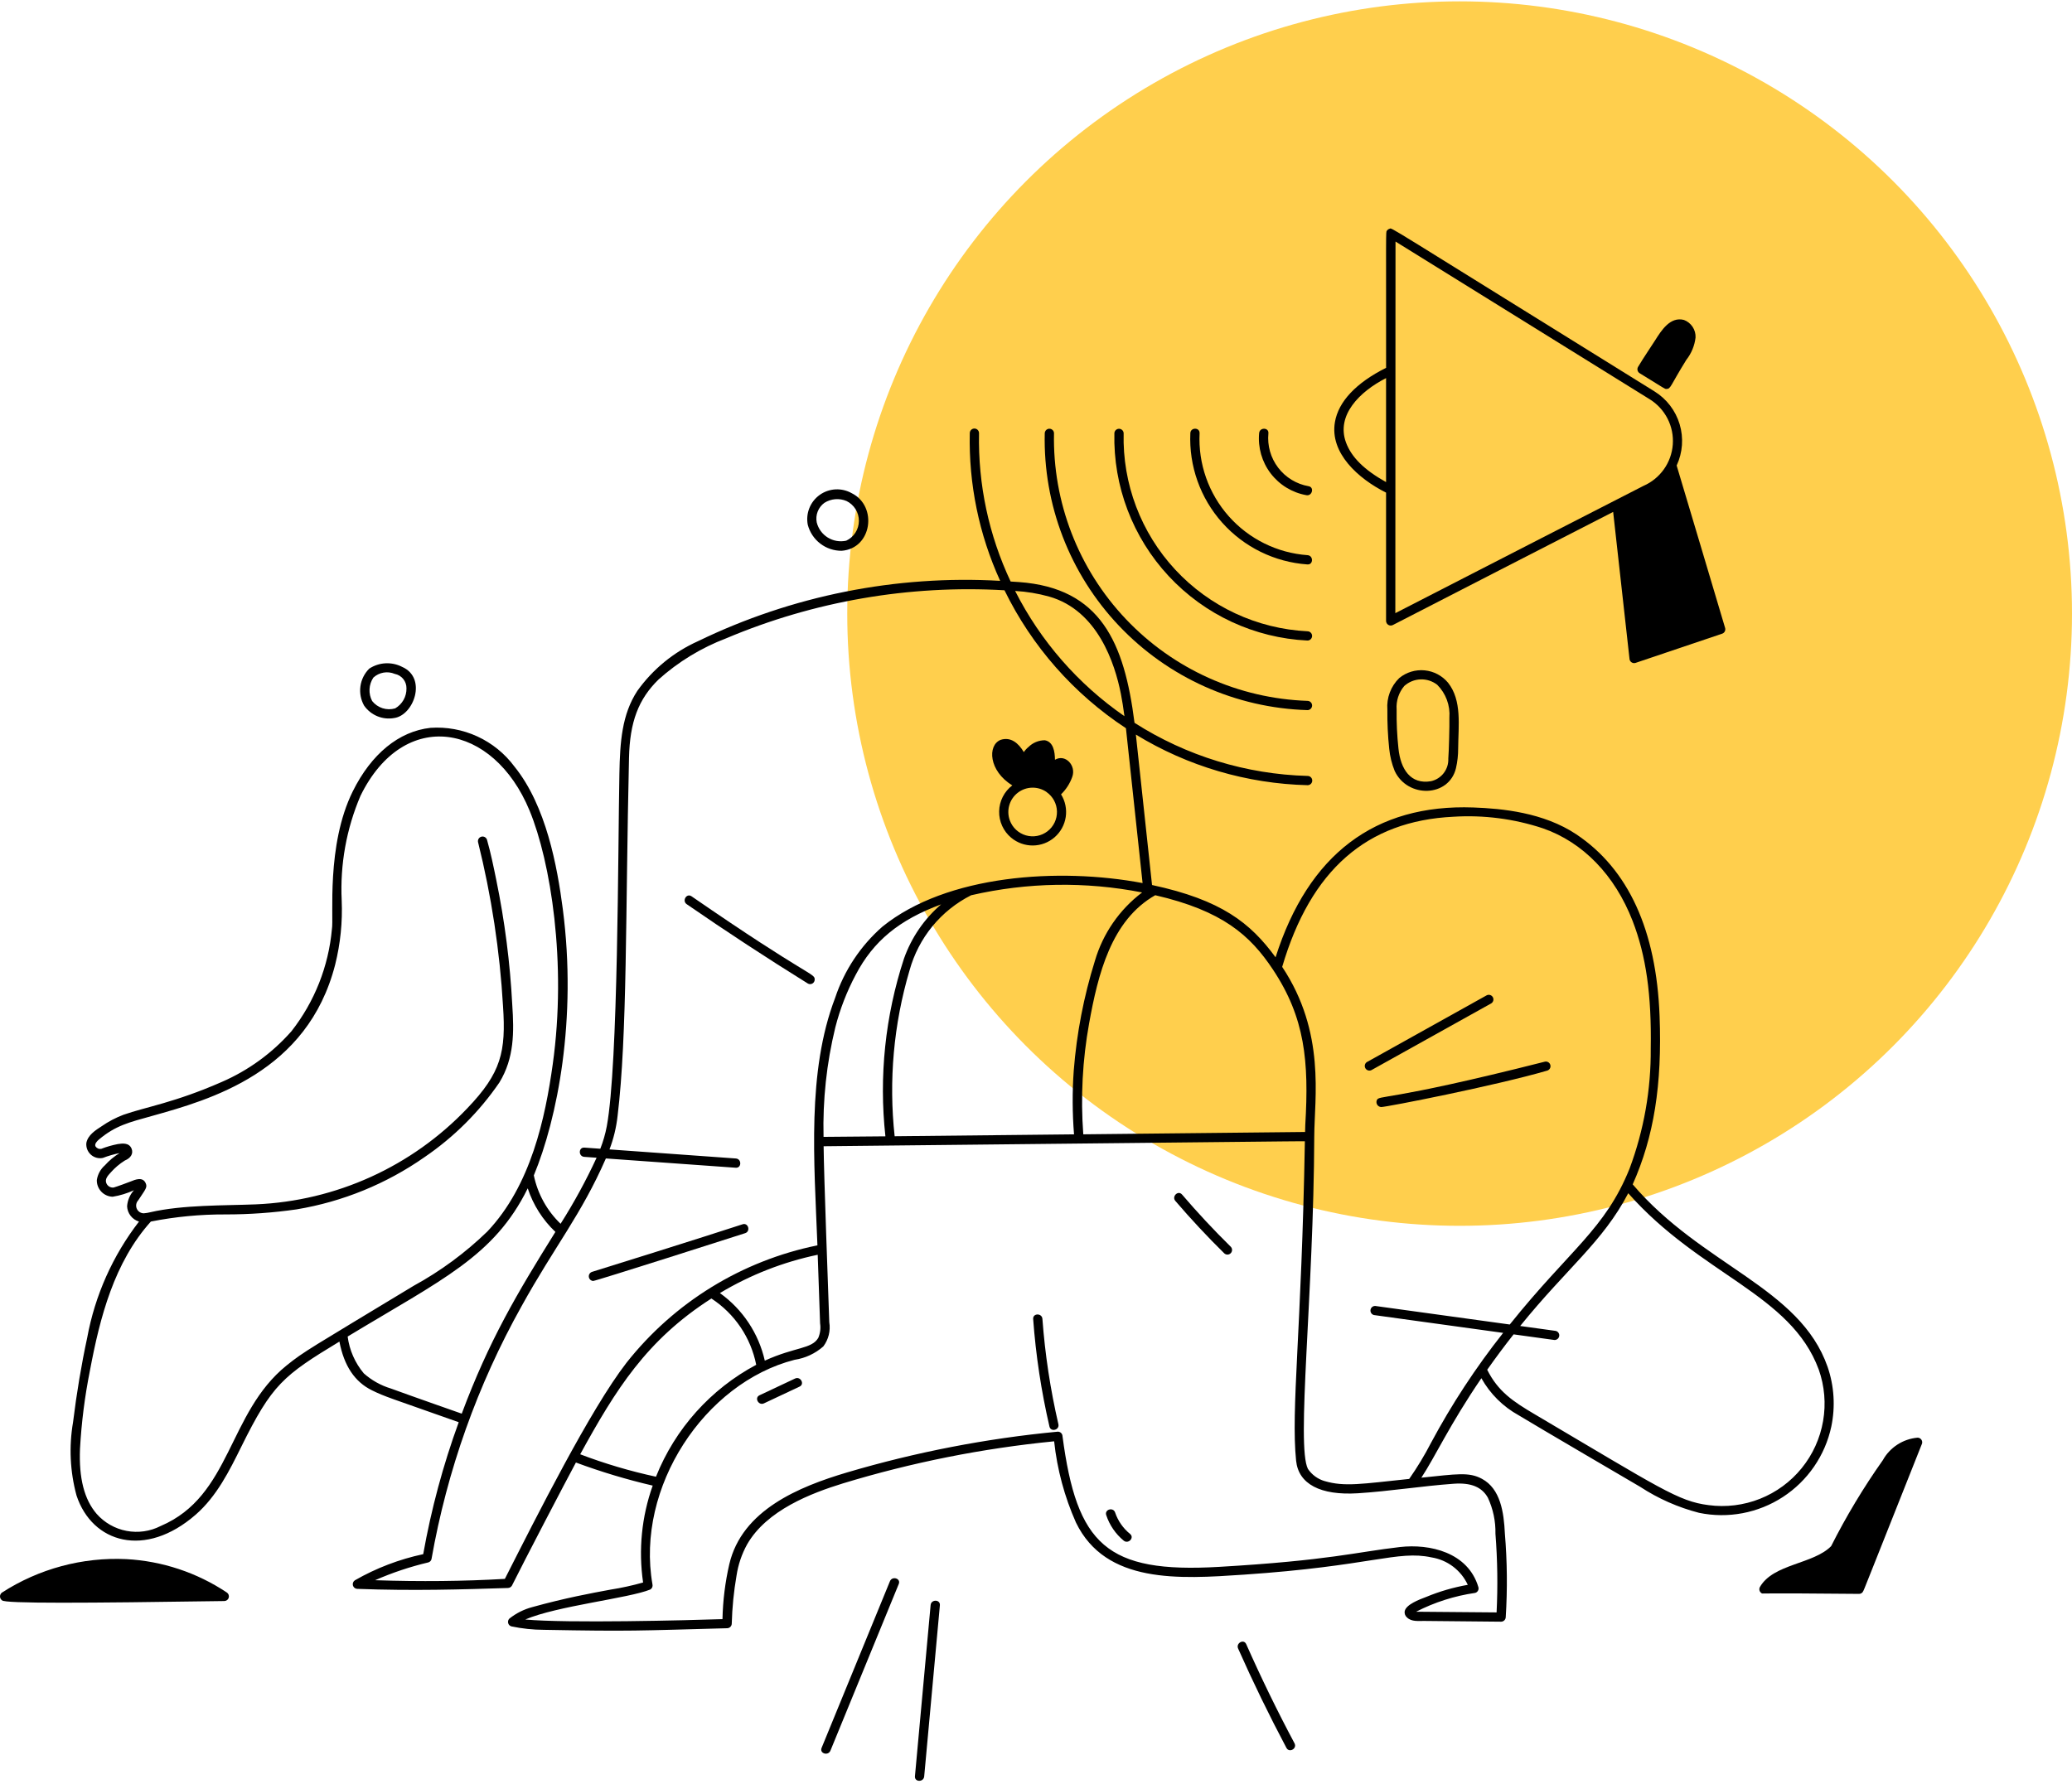
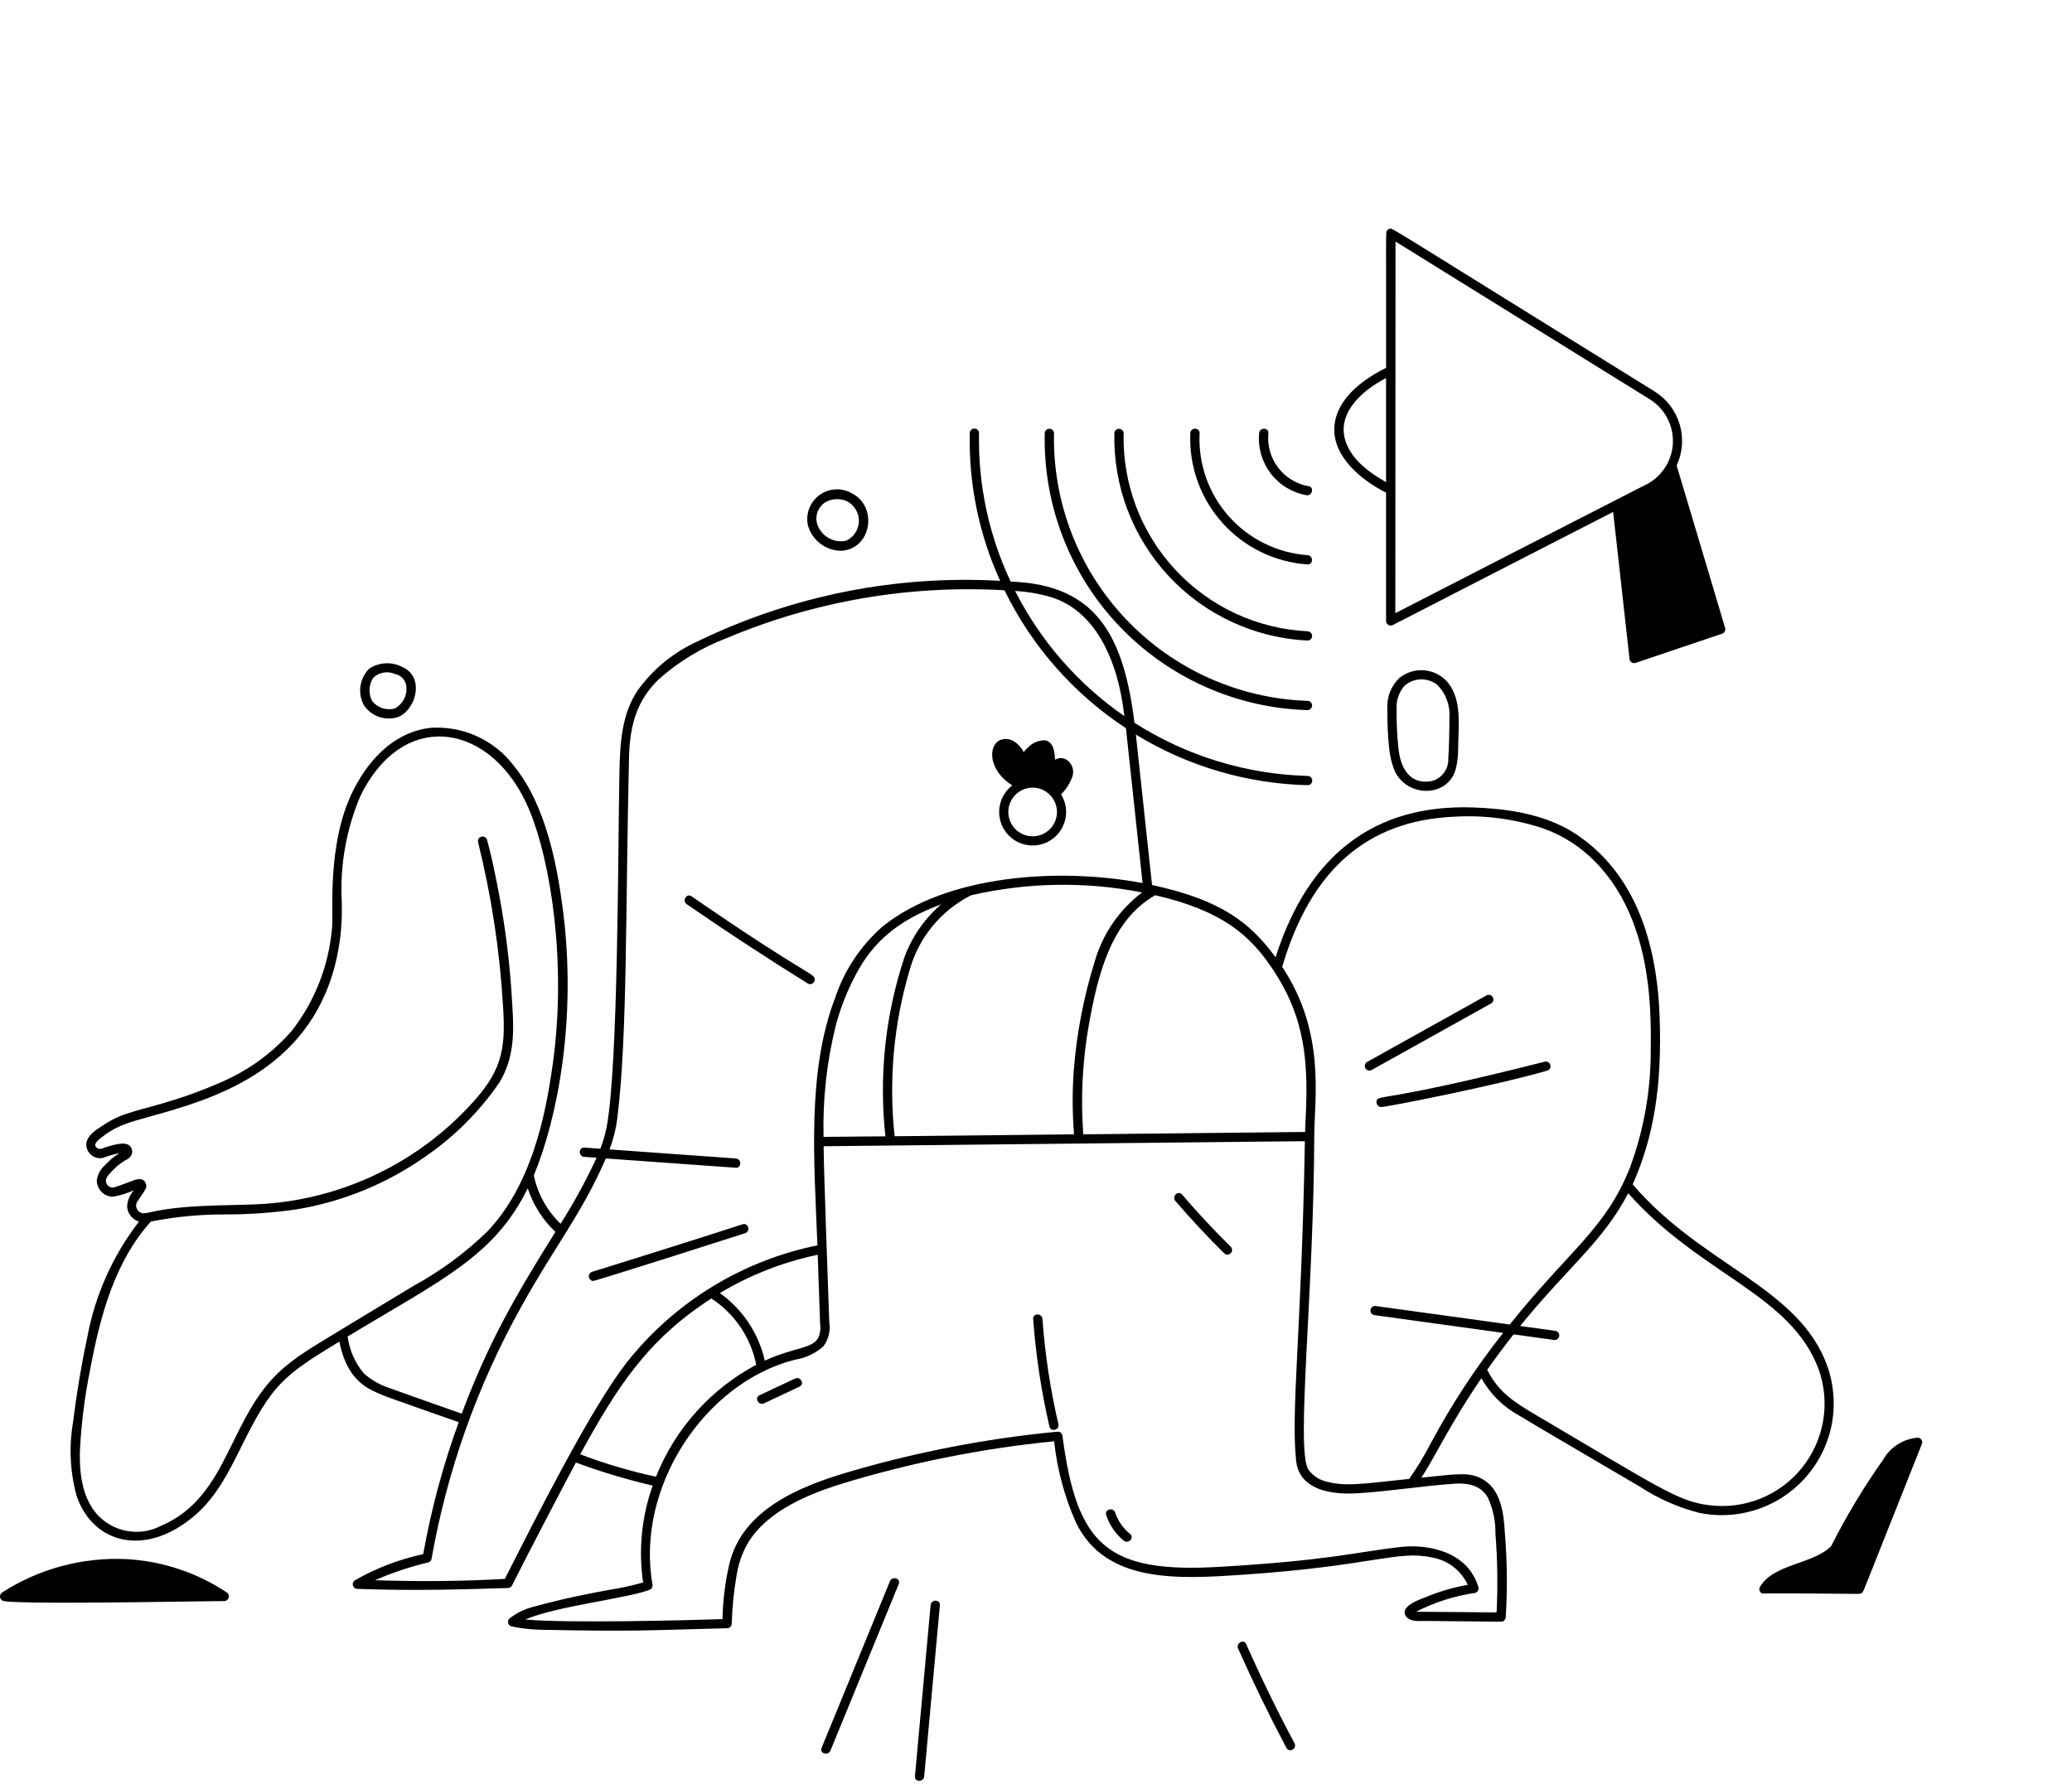
<svg xmlns="http://www.w3.org/2000/svg" width="490.0" height="422.0" viewBox="0.0 0.0 490.0 422.0" fill="none">
-   <circle cx="345.181" cy="145.137" r="144.818" fill="#FFCF4D" />
  <path d="M53.461 376.932C46.963 372.633 39.51 369.988 31.755 369.231C24 368.473 16.177 369.627 8.969 372.588C6.04 373.711 3.25 375.168 0.654 376.932L0.625 376.963C0.517 377.046 0.432 377.156 0.376 377.283C0.321 377.41 0.297 377.546 0.307 377.682C0.317 377.821 0.361 377.952 0.434 378.069C0.508 378.184 0.609 378.282 0.728 378.349C0.967 378.49 -2.579 379.237 53.055 378.413C53.228 378.411 53.395 378.351 53.532 378.246C53.669 378.138 53.767 377.99 53.813 377.825C53.858 377.658 53.849 377.481 53.786 377.319C53.722 377.159 53.609 377.022 53.461 376.932Z" fill="black" />
  <path d="M407.685 148.621C407.269 147.12 397.203 113.497 396.18 110.068C394.713 112.992 392.297 115.331 389.33 116.704C387.284 117.714 381.736 120.603 381.736 120.603L385.645 155.741C385.648 155.863 385.676 155.983 385.731 156.092C385.786 156.201 385.865 156.296 385.963 156.37C386.061 156.443 386.173 156.494 386.293 156.518C386.412 156.542 386.537 156.539 386.654 156.508C386.654 156.508 406.275 149.87 407.13 149.6C407.331 149.541 407.503 149.405 407.606 149.223C407.709 149.04 407.737 148.824 407.685 148.621Z" fill="black" />
-   <path d="M398.155 75.963C394.762 75.088 392.674 79.136 391.157 81.458C389.962 83.274 388.746 85.073 387.632 86.939C387.527 87.122 387.499 87.338 387.551 87.542C387.604 87.746 387.735 87.921 387.917 88.029L393.687 91.599C393.871 91.703 394.086 91.731 394.289 91.677C394.495 91.624 394.669 91.493 394.776 91.312C396.029 89.183 397.252 87.032 398.559 84.934C399.722 83.456 400.456 81.684 400.676 79.814C400.712 78.989 400.489 78.173 400.038 77.482C399.584 76.79 398.927 76.259 398.155 75.963Z" fill="black" />
  <path d="M453.48 340.362C451.822 340.501 450.226 341.05 448.833 341.958C447.44 342.866 446.293 344.109 445.497 345.569C440.955 352.073 436.862 358.877 433.247 365.938C428.98 370.268 419.551 370.177 416.462 375.519C416.409 375.61 416.376 375.713 416.364 375.818C416.35 375.923 416.359 376.028 416.388 376.131C416.417 376.231 416.464 376.327 416.529 376.411C416.593 376.492 416.675 376.561 416.768 376.614C417.038 376.767 415.609 376.234 439.644 376.719C439.804 376.721 439.959 376.673 440.088 376.58C440.217 376.487 440.313 376.356 440.36 376.203C440.535 375.964 440.487 375.964 454.243 341.368C454.274 341.251 454.278 341.127 454.254 341.007C454.231 340.888 454.18 340.776 454.106 340.68C454.032 340.582 453.939 340.503 453.829 340.448C453.722 340.393 453.602 340.365 453.48 340.362Z" fill="black" />
  <path d="M191.991 231.007C182.125 224.879 172.637 218.652 163.366 212.258C162.52 211.675 161.725 213.054 162.563 213.632C172.121 220.229 181.623 226.441 191.185 232.381C192.06 232.924 192.858 231.547 191.991 231.007Z" fill="black" />
  <path d="M174.005 275.912C175.028 275.986 175.023 274.392 174.005 274.32L138.165 271.756C137.142 271.682 137.147 273.274 138.165 273.348L174.005 275.912Z" fill="black" />
  <path d="M210.736 374.139L194.572 413.563C194.185 414.519 195.723 414.923 196.108 413.986L212.27 374.562C212.659 373.615 211.12 373.202 210.736 374.139Z" fill="black" />
  <path d="M305.854 412.506C301.773 404.817 297.967 396.992 294.438 389.028C294.024 388.094 292.651 388.902 293.064 389.831C296.591 397.795 300.397 405.622 304.48 413.309C304.961 414.215 306.334 413.412 305.854 412.506Z" fill="black" />
-   <path d="M325.374 309.238C325.171 309.188 324.956 309.216 324.775 309.322C324.591 309.424 324.457 309.594 324.395 309.795C324.366 309.895 324.359 310 324.371 310.105C324.385 310.208 324.419 310.308 324.469 310.399C324.521 310.49 324.591 310.571 324.674 310.636C324.755 310.698 324.851 310.746 324.951 310.774L367.439 316.635C367.642 316.686 367.857 316.657 368.041 316.552C368.223 316.449 368.359 316.279 368.419 316.079C368.447 315.978 368.454 315.873 368.44 315.768C368.428 315.665 368.395 315.565 368.345 315.474C368.292 315.383 368.223 315.304 368.139 315.24C368.058 315.175 367.962 315.128 367.862 315.101L325.374 309.238Z" fill="black" />
  <path d="M324.172 252.87L352.531 237.067C353.425 236.567 352.624 235.191 351.726 235.69L323.369 251.496C322.473 251.993 323.276 253.37 324.172 252.87Z" fill="black" />
  <path d="M326.38 259.999C325.374 260.171 325.8 261.705 326.803 261.533C343.204 258.714 360.137 254.604 365.807 252.946C366.008 252.886 366.178 252.753 366.28 252.569C366.383 252.387 366.409 252.172 366.354 251.969C366.297 251.768 366.166 251.596 365.984 251.491C365.802 251.386 365.587 251.357 365.384 251.412C350.692 255.142 340.387 257.593 326.38 259.999Z" fill="black" />
  <path d="M175.703 289.877C166.497 292.894 142.73 300.328 140.102 301.131C139.122 301.429 139.54 302.966 140.525 302.664C149.793 299.845 173.512 292.271 176.126 291.411C177.096 291.093 176.681 289.556 175.703 289.877Z" fill="black" />
  <path d="M220.375 379.688C219.42 390.201 216.672 420.169 216.672 420.169C216.579 421.189 218.17 421.182 218.263 420.169L221.967 379.688C222.06 378.668 220.469 378.675 220.375 379.688Z" fill="black" />
  <path d="M309.413 115.3C306.462 114.798 303.815 113.193 302.003 110.811C300.192 108.428 299.356 105.447 299.662 102.47C299.765 101.452 298.161 101.457 298.07 102.47C297.774 105.794 298.73 109.109 300.749 111.766C302.77 114.424 305.707 116.232 308.99 116.837C309.991 117.018 310.423 115.475 309.413 115.3Z" fill="black" />
  <path d="M309.202 133.203C310.222 133.279 310.217 131.688 309.202 131.611C301.955 131.06 295.207 127.708 290.39 122.266C285.573 116.825 283.064 109.721 283.396 102.461C283.44 101.436 281.848 101.439 281.803 102.461C281.466 110.144 284.14 117.656 289.258 123.398C294.376 129.139 301.529 132.657 309.202 133.203Z" fill="black" />
  <path d="M263.826 102.469C263.489 114.921 268.055 127.007 276.542 136.124C285.029 145.241 296.759 150.659 309.202 151.212C310.225 151.258 310.223 149.666 309.202 149.621C297.174 149.084 285.842 143.837 277.648 135.015C269.458 126.192 265.064 114.501 265.417 102.467C265.448 101.444 263.857 101.447 263.826 102.469Z" fill="black" />
  <path d="M247.358 102.467C247.016 119.284 253.315 135.559 264.889 147.764C276.463 159.969 292.381 167.121 309.192 167.67C310.217 167.704 310.215 166.113 309.192 166.079C292.799 165.541 277.28 158.56 266.002 146.651C254.724 134.742 248.598 118.865 248.952 102.467C248.94 102.263 248.851 102.072 248.703 101.931C248.555 101.791 248.359 101.713 248.154 101.713C247.95 101.713 247.755 101.791 247.606 101.931C247.458 102.072 247.37 102.263 247.358 102.467Z" fill="black" />
  <path d="M309.201 185.43C309.411 185.43 309.614 185.347 309.762 185.197C309.913 185.048 309.996 184.846 309.996 184.635C309.996 184.424 309.913 184.221 309.762 184.072C309.614 183.923 309.411 183.839 309.201 183.839C288.103 183.282 268.077 174.424 253.474 159.189C238.868 143.954 230.866 123.572 231.2 102.469C231.2 102.259 231.116 102.056 230.966 101.907C230.818 101.758 230.615 101.674 230.404 101.674C230.194 101.674 229.991 101.758 229.843 101.907C229.692 102.056 229.609 102.259 229.609 102.469C228.412 145.805 263.566 184.26 309.201 185.43Z" fill="black" />
  <path d="M251.948 179.884C251.878 179.875 251.811 179.846 251.756 179.803C251.322 179.658 250.858 179.629 250.409 179.717C249.96 179.805 249.541 180.008 249.195 180.307C249.226 178.35 249.021 175.767 247.095 175.411C246.411 175.406 245.733 175.538 245.1 175.8C244.466 176.061 243.893 176.446 243.413 176.933C242.88 177.368 242.438 177.904 242.113 178.51C241.64 177.607 241.021 176.789 240.283 176.087C239.817 175.65 239.243 175.346 238.62 175.206C237.998 175.067 237.349 175.097 236.742 175.294C233.7 176.529 234.288 182.586 239.951 185.736C240.78 185.17 241.712 184.775 242.694 184.573C243.678 184.372 244.691 184.368 245.676 184.562C246.66 184.756 247.594 185.143 248.428 185.703C249.26 186.262 249.974 186.981 250.526 187.819C251.785 186.694 252.738 185.268 253.298 183.673C253.558 182.984 253.565 182.225 253.319 181.531C253.071 180.837 252.586 180.253 251.948 179.884Z" fill="black" />
  <path d="M433.081 337.436C434.063 332.734 433.76 327.852 432.2 323.308C425.607 304.449 402.528 299.414 386.111 280.151C391.129 268.897 393.088 256.602 392.469 240.318C391.705 220.038 385.086 205.587 372.805 197.372C365.027 192.168 355.164 191.243 348.433 191C325.159 190.161 309.415 202.086 301.654 226.439C295.71 218.315 288.871 212.872 272.44 209.34C271.661 202.072 269.068 177.942 268.617 173.756C280.869 181.246 294.881 185.376 309.236 185.729C309.525 185.729 309.805 185.613 310.01 185.408C310.216 185.203 310.33 184.925 310.33 184.634C310.33 184.344 310.216 184.066 310.01 183.861C309.805 183.655 309.525 183.54 309.236 183.54C294.701 183.148 280.552 178.805 268.299 170.977C265.895 151.996 260.307 139.074 240.972 137.681C240.602 137.655 239.299 137.574 239.001 137.554C233.835 126.589 231.278 114.578 231.527 102.46C231.527 102.169 231.412 101.891 231.207 101.686C231.001 101.481 230.722 101.365 230.432 101.365C230.143 101.365 229.864 101.481 229.658 101.686C229.453 101.891 229.338 102.169 229.338 102.46C229.073 114.497 231.529 126.439 236.525 137.394C211.879 135.982 187.28 140.894 165.067 151.666C159.331 154.237 154.383 158.289 150.731 163.405C147.044 169.02 146.623 175.591 146.48 182.959C146.129 200.732 146.219 251.723 143.5 266.393C143.158 268.214 142.644 269.999 141.966 271.724L138.208 271.454C136.774 271.351 136.758 273.54 138.165 273.643L141.087 273.851C138.596 279.241 135.751 284.459 132.571 289.472C129.358 286.383 127.152 282.395 126.242 278.029C131.793 264.649 136.495 241.09 133.09 214.982C131.785 204.982 129.181 190.61 121.647 181.308C119.37 178.243 116.36 175.8 112.892 174.201C109.424 172.603 105.611 171.902 101.801 172.162C94.349 172.984 87.823 178.315 83.432 187.17C77.081 199.977 78.985 217.084 78.491 219.787C77.7 228.584 74.38 236.965 68.933 243.919C64.381 249.09 58.744 253.192 52.423 255.933C41.3 260.819 34.388 261.854 29.184 263.693C27.371 264.379 25.648 265.285 24.056 266.391C22.596 267.328 20.776 268.489 20.422 270.35C20.369 270.861 20.436 271.375 20.619 271.855C20.801 272.336 21.094 272.766 21.473 273.11C21.852 273.456 22.308 273.707 22.802 273.843C23.297 273.982 23.816 273.999 24.319 273.898C25.602 273.404 26.925 273.021 28.273 272.756C26.985 273.542 25.818 274.512 24.811 275.638C23.782 276.534 23.105 277.767 22.9 279.117C22.886 279.623 22.971 280.127 23.151 280.6C23.332 281.071 23.604 281.504 23.951 281.872C24.299 282.24 24.716 282.536 25.178 282.741C25.64 282.949 26.138 283.061 26.644 283.076C28.383 282.794 30.076 282.275 31.676 281.539C30.726 282.586 30.155 283.924 30.056 285.334C30.093 286.156 30.383 286.944 30.888 287.592C31.393 288.239 32.086 288.715 32.873 288.951C26.657 297.003 22.456 306.425 20.62 316.429C19.247 322.799 18.121 329.523 17.275 336.411C16.285 342.177 16.564 348.086 18.092 353.732C21.803 364.993 34.34 368.701 46.287 358.271C51.266 353.916 54.219 347.957 57.072 342.189C64.355 327.463 66.941 325.411 80.264 317.339C81.375 323.1 83.9 326.875 87.976 328.873C91.133 330.419 91.845 330.519 108.482 336.411C104.784 346.552 101.974 356.995 100.083 367.623C94.416 368.83 88.971 370.911 83.943 373.793C83.742 373.917 83.586 374.103 83.499 374.323C83.411 374.543 83.397 374.784 83.457 375.014C83.518 375.243 83.651 375.446 83.836 375.592C84.022 375.74 84.249 375.824 84.486 375.831C97.627 376.325 109.278 375.972 120.111 375.623C120.305 375.618 120.494 375.566 120.661 375.468C120.829 375.37 120.968 375.231 121.067 375.064C123.905 369.348 133.776 350.425 136.196 345.945C142.127 348.148 148.193 349.971 154.355 351.404C151.74 358.744 150.96 366.613 152.083 374.323C149.548 375.04 146.973 375.604 144.37 376.012C139.83 376.849 133.642 377.991 125.862 380.148C123.888 380.674 122.043 381.603 120.445 382.877C120.312 383.016 120.217 383.185 120.169 383.369C120.121 383.556 120.123 383.752 120.174 383.935C120.224 384.119 120.322 384.289 120.458 384.425C120.594 384.559 120.762 384.657 120.947 384.707C123.48 385.238 126.06 385.51 128.648 385.52C149.383 385.904 150.692 385.716 171.965 385.14C172.251 385.135 172.524 385.018 172.726 384.815C172.928 384.612 173.044 384.339 173.05 384.053C173.151 380.244 173.529 376.447 174.18 372.694C174.569 370.106 175.416 367.607 176.679 365.313C181.31 357.213 191.844 353.194 199.366 350.874C215.639 345.923 232.361 342.592 249.289 340.929C249.999 347.562 251.741 354.045 254.45 360.142C261.494 374.674 278.843 373.504 294.147 372.469C324.217 370.44 330.465 366.651 338.51 368.383C340.367 368.677 342.123 369.422 343.624 370.555C345.122 371.688 346.321 373.171 347.112 374.877C343.734 375.468 340.429 376.43 337.261 377.745C335.605 378.368 332.52 379.527 332.191 381.114C332.145 381.391 332.171 381.675 332.272 381.938C332.37 382.201 332.537 382.433 332.754 382.609C333.82 383.644 335.454 383.4 336.8 383.417L354.999 383.594C355.281 383.589 355.551 383.477 355.754 383.278C355.955 383.08 356.075 382.812 356.086 382.531C356.5 375.941 356.433 369.332 355.883 362.751C355.644 357.669 354.83 352.157 350.467 349.803C347.377 348.131 344.493 348.68 336.131 349.533C339.335 344.702 342.821 336.994 350.326 326.003C352.393 329.699 355.456 332.741 359.166 334.782C362.851 337.049 387.631 351.545 387.877 351.691C392.151 354.489 396.856 356.568 401.802 357.844C408.655 359.261 415.787 357.911 421.648 354.088C427.507 350.265 431.617 344.279 433.081 337.436ZM18.919 342.693C19.263 336.471 20.049 330.282 21.273 324.173C23.638 311.574 27.007 298.59 35.676 288.946C41.483 287.8 47.39 287.236 53.309 287.26C58.942 287.267 64.567 286.868 70.142 286.065C81.03 284.256 91.373 280.029 100.413 273.698C107.351 268.969 113.347 262.988 118.094 256.062C121.65 250.241 121.568 244.065 121.146 237.723C120.631 227.768 119.364 217.866 117.354 208.103C116.716 204.975 116.054 201.742 115.163 198.615C115.073 198.35 114.885 198.13 114.639 197.999C114.392 197.868 114.105 197.836 113.836 197.909C113.566 197.983 113.335 198.156 113.189 198.394C113.043 198.632 112.994 198.917 113.05 199.19C116.22 211.919 118.198 224.915 118.959 238.01C119.676 248.762 118.551 253.758 110.518 262.143C97.417 275.932 79.468 284.084 60.465 284.88C53.058 285.181 43.243 284.966 35.549 286.743C35.031 286.875 34.503 286.961 33.97 286.999C33.618 286.99 33.277 286.877 32.987 286.679C32.697 286.481 32.471 286.201 32.335 285.876C32.2 285.551 32.161 285.195 32.223 284.849C32.285 284.502 32.447 284.182 32.687 283.924L33.308 282.997C34.565 281.126 34.825 280.737 34.452 279.876C33.764 278.288 31.972 279.023 30.902 279.465C30.553 279.609 27.585 280.715 26.871 280.899C26.497 280.942 26.12 280.856 25.803 280.655C25.485 280.455 25.244 280.151 25.122 279.795C24.795 278.861 25.502 278.087 26.185 277.339C27.154 276.242 28.277 275.289 29.518 274.512C30.952 273.925 31.573 272.854 31.124 271.719C30.534 270.219 28.864 270.47 27.865 270.618C26.529 270.873 25.219 271.251 23.951 271.745C23.695 271.796 23.43 271.772 23.189 271.671C22.948 271.571 22.742 271.404 22.596 271.186C22.267 270.589 23.029 269.851 23.373 269.562C27.334 266.217 30.594 265.466 35.896 263.982C49.673 260.131 72.735 253.68 79.262 228.181C80.502 223.217 81.022 218.101 80.806 212.989C80.399 204.508 81.919 196.045 85.253 188.235C95.565 167.209 116.692 171.013 125.238 191.74C130.225 203.828 134.065 227.75 130.72 251.713C128.947 264.405 125.587 280.385 115.246 291.305C110.037 296.353 104.17 300.676 97.804 304.155C73.332 318.969 71.941 319.619 67.774 322.985C53.816 334.265 54.726 353.839 37.993 360.962C35.511 362.233 32.675 362.639 29.935 362.121C27.195 361.602 24.705 360.185 22.859 358.095C19.918 354.675 18.632 349.636 18.919 342.686V342.693ZM124.804 281.095C126.095 285.018 128.343 288.557 131.343 291.396C122.18 306.09 115.657 317.098 109.196 334.387C109.196 334.387 97.369 330.247 92.452 328.445C90.08 327.728 87.892 326.507 86.039 324.861C83.958 322.381 82.631 319.356 82.216 316.145C104.532 302.635 116.852 297.216 124.804 281.088V281.095ZM353.924 381.4C353.924 381.4 335.134 381.25 334.89 381.238C339.268 378.992 343.989 377.487 348.859 376.784C348.997 376.746 349.129 376.681 349.241 376.591C349.356 376.502 349.451 376.392 349.521 376.266C349.592 376.141 349.638 376.003 349.654 375.859C349.671 375.716 349.659 375.57 349.621 375.432C347.16 367.15 338.09 365.138 331.07 365.936C320.647 367.131 314.366 369.105 288.3 370.627C261.635 372.18 254.661 365.37 251.265 339.701C251.256 339.415 251.131 339.142 250.921 338.944C250.711 338.746 250.434 338.64 250.145 338.648C233.271 340.251 216.59 343.479 200.336 348.286C188.939 351.665 175.472 357.184 172.471 369.994C171.489 374.259 170.948 378.614 170.856 382.989C162.802 383.264 133.998 383.99 124.218 383.078C131.68 379.869 148.771 378.046 153.794 375.979C153.995 375.857 154.153 375.675 154.244 375.458C154.335 375.241 154.355 375.002 154.3 374.772C150.279 351.779 166.625 327.105 187.899 321.65C190.425 321.272 192.788 320.173 194.704 318.484C195.315 317.671 195.755 316.742 195.997 315.753C196.239 314.766 196.278 313.738 196.112 312.735C195.842 304.75 194.848 278.371 194.776 271.134L270.23 270.336C309.042 269.925 307.826 269.937 308.584 269.965C307.8 314.943 305.262 333.269 306.512 345.517C307.076 351.034 312.247 353.767 321.104 353.218C328.671 352.74 336.245 351.505 343.786 350.965C347.865 350.671 350.433 351.727 351.862 354.262C353.102 356.933 353.714 359.851 353.652 362.794C354.137 368.985 354.23 375.2 353.924 381.4ZM102.043 368.794C105.737 347.816 112.929 327.604 123.32 309.008C131.188 294.772 137.462 287.348 143.281 274.02L173.977 276.216C175.394 276.333 175.437 274.13 174.02 274.027L144.138 271.882C145.107 269.337 145.749 266.678 146.05 263.97C148.36 244.875 147.904 216.007 148.752 179.246C148.946 170.745 150.977 165.374 155.755 160.71C160.433 156.523 165.841 153.231 171.709 150.999C192.494 142.212 215.02 138.32 237.548 139.624C244.018 152.881 253.939 164.151 266.268 172.253C266.543 174.747 269.79 205.023 270.206 208.882C250.462 205.159 223.902 206.896 208.694 219.177C203.528 223.701 199.663 229.521 197.497 236.037C190.807 253.539 192.54 274.606 193.311 294.576C175.448 298.203 159.447 308.045 148.152 322.352C139.627 333.343 126.808 358.864 119.394 373.468C109.72 374.034 99.402 374.142 88.705 373.783C92.762 372.003 96.972 370.596 101.283 369.575C101.468 369.525 101.636 369.427 101.769 369.289C101.903 369.153 101.997 368.98 102.043 368.794ZM193.507 316.467C191.942 319.131 188.071 318.563 180.865 321.848C179.406 315.399 175.627 309.71 170.247 305.863C177.396 301.572 185.214 298.509 193.376 296.803L193.94 313.031C194.121 314.195 193.971 315.385 193.507 316.467ZM197.541 243.018C198.645 238.701 200.262 234.529 202.355 230.594C206.517 222.628 212.629 217.572 222.571 213.918C218.565 217.354 215.531 221.782 213.774 226.759C209.335 240.297 207.839 254.626 209.387 268.787C207.315 268.802 196.723 268.89 194.759 268.914C194.544 260.198 195.478 251.491 197.541 243.018ZM258.928 227.282C256.292 235.723 254.615 244.433 253.925 253.247C253.569 258.267 253.592 263.304 253.994 268.319L211.573 268.766C210.137 255.596 211.331 242.27 215.086 229.564C216.136 225.743 217.976 222.185 220.486 219.119C222.997 216.053 226.122 213.547 229.661 211.763C242.943 208.704 256.72 208.478 270.096 211.099C264.734 215.155 260.818 220.829 258.928 227.282ZM168.235 307.149C170.958 308.924 173.299 311.225 175.119 313.918C176.939 316.61 178.202 319.643 178.834 322.83C168.055 328.579 159.657 337.957 155.129 349.304C149.031 347.99 143.04 346.217 137.209 343.997C145.639 328.653 152.871 316.988 168.235 307.149ZM308.682 266.085C308.648 266.63 308.643 267.189 308.636 267.758L256.183 268.31C255.53 259.543 255.994 250.729 257.559 242.079C259.65 230.513 262.758 217.682 273.2 211.754C289.089 215.431 295.631 221.204 301.019 229.318C308.619 240.744 309.575 251.054 308.682 266.08V266.085ZM313.207 350.324C311.616 349.846 310.239 348.833 309.308 347.457C306.507 341.962 310.662 306.21 310.803 268.826C310.837 259.677 313.556 244.261 303.22 228.706C309.969 205.79 323.218 194.173 343.724 193.191C350.871 192.745 358.036 193.67 364.834 195.917C374.341 199.207 381.892 206.999 386.099 217.858C389.275 226.068 390.594 235.37 390.376 248.014C390.46 257.708 388.763 267.337 385.373 276.419C379.595 290.789 371.264 295.534 357.037 313.299L325.453 308.943C325.171 308.874 324.874 308.917 324.626 309.065C324.377 309.213 324.198 309.454 324.126 309.736C324.055 310.018 324.1 310.315 324.248 310.563C324.396 310.812 324.638 310.993 324.92 311.062L355.475 315.28C349.021 323.437 343.306 332.153 338.396 341.324C336.874 344.27 335.156 347.108 333.256 349.825C322.007 351.001 317.957 351.734 313.207 350.32V350.324ZM357.948 315.631L367.374 316.931C367.651 317 367.945 316.957 368.193 316.816C368.442 316.673 368.626 316.441 368.707 316.166C368.748 316.025 368.76 315.877 368.741 315.729C368.721 315.583 368.674 315.442 368.597 315.315C368.523 315.189 368.423 315.079 368.303 314.991C368.186 314.904 368.05 314.842 367.907 314.809L359.503 313.65C370.583 299.935 379.046 293.771 385.057 282.247C402.201 301.636 423.471 306.026 430.104 323.939C431.488 327.85 431.844 332.048 431.136 336.136C430.431 340.222 428.69 344.059 426.076 347.28C423.462 350.501 420.064 352.996 416.21 354.527C412.354 356.056 408.172 356.573 404.06 356.023C396.861 355.117 392.56 352.006 362.92 334.519C357.824 331.513 354.278 329.147 351.704 324.006C353.702 321.167 355.8 318.348 357.948 315.626V315.631ZM240.062 139.781C242.783 139.937 245.481 140.384 248.107 141.115C259.575 144.374 263.654 156.923 265.071 164.112C265.379 165.687 265.649 167.381 265.914 169.405C254.966 161.835 246.08 151.653 240.062 139.781Z" fill="black" />
  <path d="M53.624 376.68C46.557 371.975 38.357 369.251 29.879 368.795C19.486 368.3 9.199 371.069 0.459 376.713C0.314 376.818 0.198 376.959 0.118 377.119C0.038 377.279 -0.002 377.456 9.63275e-05 377.635C0.002 377.815 0.047 377.991 0.131 378.149C0.215 378.307 0.336 378.443 0.482 378.546C1.085 379.327 19.922 379.203 53.065 378.711C53.301 378.703 53.528 378.622 53.714 378.476C53.899 378.331 54.033 378.13 54.096 377.903C54.158 377.674 54.146 377.432 54.061 377.212C53.977 376.993 53.823 376.806 53.624 376.68ZM49.187 376.522H4.948C11.74 372.842 19.343 370.916 27.068 370.916C34.792 370.916 42.395 372.842 49.187 376.522Z" fill="black" />
  <path d="M93.216 169.843C97.864 169.195 101.058 160.355 95.085 157.736C93.869 157.113 92.51 156.825 91.146 156.899C89.782 156.973 88.463 157.408 87.322 158.159C86.19 159.283 85.458 160.746 85.238 162.326C85.019 163.906 85.323 165.514 86.106 166.904C86.885 168.023 87.97 168.894 89.23 169.415C90.491 169.936 91.874 170.085 93.216 169.843ZM88.289 160.285C88.96 159.667 89.794 159.255 90.692 159.099C91.591 158.942 92.515 159.048 93.355 159.404C94.144 159.555 94.855 159.981 95.361 160.605C95.868 161.229 96.138 162.012 96.124 162.816C96.145 163.774 95.908 164.72 95.437 165.555C94.966 166.39 94.279 167.083 93.448 167.561C92.471 167.844 91.431 167.83 90.462 167.52C89.493 167.209 88.638 166.617 88.007 165.819C87.553 164.957 87.34 163.988 87.389 163.015C87.439 162.041 87.75 161.099 88.289 160.288V160.285Z" fill="black" />
  <path d="M199.045 130.282C206.239 129.732 207.575 119.718 201.422 116.662C200.251 116 198.915 115.687 197.571 115.759C196.228 115.832 194.933 116.287 193.84 117.072C192.747 117.856 191.901 118.937 191.402 120.187C190.904 121.437 190.773 122.803 191.026 124.124C191.487 125.896 192.526 127.464 193.978 128.579C195.431 129.694 197.214 130.294 199.045 130.282ZM194.959 118.942C195.73 118.452 196.608 118.157 197.518 118.081C198.428 118.006 199.344 118.153 200.184 118.509C201.069 118.937 201.813 119.607 202.332 120.442C202.851 121.276 203.123 122.24 203.116 123.222C203.109 124.205 202.824 125.165 202.294 125.992C201.764 126.819 201.01 127.479 200.12 127.895C198.622 128.225 197.054 127.957 195.751 127.147C194.448 126.338 193.513 125.052 193.145 123.563C192.975 122.7 193.055 121.806 193.377 120.987C193.698 120.168 194.247 119.459 194.959 118.942Z" fill="black" />
  <path d="M330.916 160.376C329.924 161.338 329.16 162.506 328.672 163.798C328.182 165.09 327.987 166.473 328.094 167.85C328.061 170.939 328.206 174.028 328.529 177.101C328.708 178.906 329.143 180.676 329.822 182.358C332.878 188.867 342.669 188.608 344.32 181.694C344.671 180.153 344.843 178.578 344.836 176.999C344.877 171.625 345.771 165.699 342.447 161.494C341.059 159.827 339.071 158.774 336.911 158.565C334.753 158.355 332.598 159.006 330.916 160.376ZM332.089 162.266C333.15 161.308 334.512 160.755 335.941 160.704C337.367 160.653 338.767 161.107 339.893 161.986C340.901 163 341.68 164.219 342.175 165.56C342.669 166.902 342.87 168.335 342.76 169.761C342.81 171.539 342.645 177.792 342.504 179.455C342.557 180.686 342.172 181.896 341.42 182.871C340.667 183.847 339.596 184.527 338.392 184.79C333.613 185.598 331.224 181.992 330.713 177.03C330.385 173.972 330.242 170.898 330.283 167.823C330.135 165.806 330.782 163.811 332.089 162.266Z" fill="black" />
  <path d="M327.786 116.527V146.872C327.788 147.063 327.839 147.251 327.934 147.416C328.03 147.581 328.166 147.719 328.333 147.816C328.498 147.912 328.684 147.964 328.876 147.966C329.067 147.968 329.255 147.92 329.423 147.827C331.289 146.829 376.852 123.468 381.489 121.088L385.348 155.77C385.35 155.938 385.393 156.104 385.47 156.254C385.546 156.404 385.656 156.534 385.792 156.635C385.926 156.736 386.084 156.805 386.249 156.835C386.416 156.867 386.586 156.859 386.748 156.814C386.947 156.747 406.379 150.171 407.22 149.906C407.497 149.825 407.729 149.639 407.87 149.388C408.011 149.137 408.049 148.841 407.975 148.563C407.646 147.381 396.506 110.114 396.506 110.114C397.928 107.057 398.181 103.585 397.216 100.354C396.251 97.124 394.134 94.36 391.267 92.585C325.409 51.727 329.322 53.916 328.615 54.117C328.479 54.151 328.35 54.213 328.238 54.298C328.125 54.383 328.032 54.49 327.96 54.611C327.721 54.85 327.793 54.559 327.793 87.001C320.704 90.55 316.52 94.984 315.693 99.835C314.432 107.146 321.172 113.201 327.786 116.527ZM327.786 114.037C322.627 111.153 319.612 108.171 318.315 104.68C315.925 98.212 321.555 92.612 327.786 89.436V114.037ZM388.653 114.931C386.999 115.745 345.754 136.939 329.977 145.037C329.977 138.256 330.013 64.197 330.02 57.134L390.139 94.444C391.938 95.559 393.395 97.145 394.358 99.03C395.319 100.914 395.747 103.027 395.594 105.137C395.441 107.248 394.714 109.276 393.489 111.002C392.265 112.729 390.593 114.087 388.653 114.931ZM394.963 112.599C398.253 123.628 404.735 145.405 405.548 148.145L387.374 154.274L383.551 120.003C389.314 117.04 392.287 115.948 394.963 112.599Z" fill="black" />
-   <path d="M387.762 88.284C393.994 92.107 393.647 92 394.085 92C395.148 92 394.935 91.333 398.794 85.119C399.998 83.592 400.753 81.76 400.976 79.829C401.014 78.936 400.77 78.053 400.276 77.308C399.783 76.563 399.066 75.992 398.23 75.678C394.99 74.842 392.916 78.12 391.406 80.514C390.352 82.187 388.778 84.43 387.378 86.786C387.232 87.037 387.191 87.334 387.263 87.614C387.335 87.894 387.514 88.135 387.762 88.284ZM389.841 86.994C390.587 85.821 393.616 81.061 394.577 79.738C397.339 75.915 399.43 78.304 398.584 80.932C397.977 82.381 397.205 83.755 396.285 85.028C395.375 86.523 394.484 88.058 393.712 89.391L389.841 86.994Z" fill="black" />
  <path d="M453.484 340.065C451.781 340.214 450.139 340.777 448.706 341.707C447.27 342.636 446.085 343.905 445.255 345.401C440.687 351.866 436.604 358.662 433.036 365.73C428.79 370.03 419.383 369.875 416.206 375.373C416.134 375.5 416.086 375.641 416.069 375.784C416.05 375.93 416.062 376.078 416.103 376.219C416.141 376.357 416.21 376.489 416.301 376.603C416.392 376.718 416.504 376.814 416.633 376.883C416.872 377.026 414.927 376.771 439.65 377.017C439.865 377.019 440.073 376.955 440.25 376.835C440.427 376.713 440.563 376.541 440.637 376.341C440.821 376.059 440.969 375.581 454.538 341.456C454.584 341.294 454.591 341.121 454.557 340.957C454.526 340.792 454.457 340.634 454.354 340.5C454.251 340.366 454.12 340.257 453.969 340.182C453.819 340.106 453.654 340.065 453.484 340.065ZM451.757 342.546C448.806 349.965 440.916 369.784 438.907 374.828H419.668C422.865 372.42 425.574 372.095 429.543 370.477C431.567 369.648 433.404 368.418 434.945 366.864C438.2 360.43 441.872 354.215 445.936 348.259C447.203 345.771 449.246 343.764 451.757 342.546Z" fill="black" />
  <path d="M192.664 231.69C192.714 230.177 191.25 231.131 163.538 212.011C162.362 211.201 161.239 213.079 162.396 213.877C171.898 220.431 181.272 226.567 191.03 232.634C191.195 232.733 191.383 232.787 191.576 232.789C191.769 232.791 191.959 232.741 192.126 232.644C192.293 232.548 192.43 232.409 192.525 232.241C192.62 232.073 192.668 231.883 192.664 231.69Z" fill="black" />
  <path d="M210.458 374.026L194.294 413.451C193.754 414.772 195.85 415.401 196.385 414.098L212.547 374.674C213.087 373.357 210.993 372.724 210.458 374.026Z" fill="black" />
  <path d="M294.712 388.906C294.133 387.602 292.222 388.667 292.8 389.953C296.312 397.876 300.157 405.782 304.226 413.45C304.89 414.695 306.797 413.622 306.137 412.365C302.061 404.719 298.222 396.827 294.712 388.906Z" fill="black" />
  <path d="M324.315 253.131L352.677 237.328C352.911 237.175 353.078 236.937 353.145 236.664C353.21 236.392 353.167 236.104 353.028 235.861C352.887 235.618 352.66 235.438 352.39 235.358C352.122 235.278 351.833 235.304 351.582 235.431L323.221 251.238C322.994 251.396 322.836 251.633 322.776 251.9C322.717 252.17 322.76 252.45 322.896 252.689C323.034 252.928 323.257 253.104 323.519 253.186C323.782 253.269 324.067 253.248 324.315 253.131Z" fill="black" />
  <path d="M325.569 260.317C325.511 260.491 325.497 260.675 325.523 260.857C325.55 261.038 325.619 261.21 325.724 261.359C325.829 261.509 325.968 261.631 326.128 261.719C326.29 261.805 326.47 261.853 326.651 261.858C327.898 261.858 353.546 256.84 365.892 253.244C366.166 253.163 366.398 252.977 366.537 252.726C366.678 252.477 366.711 252.181 366.635 251.906C366.561 251.629 366.379 251.393 366.131 251.249C365.882 251.106 365.588 251.065 365.311 251.135C327.081 260.828 326.09 258.883 325.569 260.317Z" fill="black" />
  <path d="M140.269 303.001C140.905 303.001 174.325 292.316 176.22 291.695C177.572 291.253 176.953 289.15 175.61 289.592C166.364 292.624 142.532 300.076 140.009 300.846C139.765 300.925 139.557 301.087 139.419 301.302C139.281 301.52 139.222 301.775 139.253 302.031C139.284 302.284 139.402 302.521 139.587 302.698C139.773 302.874 140.014 302.982 140.269 303.001Z" fill="black" />
  <path d="M220.079 379.666L216.373 420.144C216.241 421.578 218.432 421.592 218.559 420.199L222.27 379.718C222.394 378.297 220.205 378.263 220.079 379.666Z" fill="black" />
  <path d="M308.935 117.129C310.305 117.395 310.88 115.249 309.463 115.008C306.594 114.505 304.021 112.937 302.26 110.617C300.496 108.298 299.674 105.399 299.959 102.499C300.097 101.094 297.899 101.03 297.77 102.444C297.45 105.847 298.42 109.245 300.487 111.965C302.556 114.686 305.571 116.529 308.935 117.129Z" fill="black" />
  <path d="M309.181 133.51C310.614 133.62 310.631 131.428 309.224 131.321C302.044 130.804 295.351 127.497 290.577 122.107C285.805 116.717 283.332 109.674 283.688 102.484C283.748 101.05 281.555 101.05 281.5 102.458C281.151 110.221 283.849 117.815 289.021 123.616C294.192 129.418 301.427 132.968 309.181 133.51Z" fill="black" />
  <path d="M309.187 151.514C309.476 151.518 309.758 151.406 309.963 151.203C310.171 151 310.291 150.724 310.293 150.433C310.298 150.143 310.186 149.863 309.982 149.655C309.779 149.448 309.502 149.329 309.213 149.326C297.285 148.737 286.058 143.509 277.934 134.755C269.808 126.002 265.428 114.419 265.727 102.48C265.717 102.198 265.598 101.931 265.395 101.734C265.194 101.538 264.922 101.426 264.64 101.424C264.358 101.421 264.085 101.528 263.88 101.721C263.674 101.914 263.55 102.179 263.536 102.461C263.242 114.976 267.853 127.111 276.381 136.275C284.911 145.439 296.683 150.908 309.187 151.514Z" fill="black" />
  <path d="M309.189 167.972C309.478 167.975 309.758 167.863 309.965 167.659C310.173 167.456 310.29 167.179 310.295 166.889C310.298 166.599 310.185 166.319 309.982 166.112C309.779 165.905 309.5 165.787 309.21 165.784C292.898 165.232 277.463 158.278 266.24 146.427C255.02 134.576 248.917 118.783 249.257 102.466C249.254 102.321 249.221 102.18 249.161 102.048C249.101 101.917 249.015 101.799 248.91 101.701C248.757 101.558 248.564 101.462 248.358 101.425C248.15 101.388 247.938 101.411 247.744 101.492C247.551 101.572 247.383 101.707 247.264 101.88C247.142 102.052 247.075 102.256 247.068 102.466C246.676 119.375 252.986 135.753 264.625 148.025C276.264 160.298 292.282 167.469 309.189 167.972Z" fill="black" />
  <path d="M246.516 311.968C246.413 310.563 244.225 310.582 244.33 312.011C244.956 320.572 246.244 329.073 248.181 337.434C248.499 338.817 250.616 338.256 250.296 336.877C248.397 328.684 247.135 320.357 246.516 311.968Z" fill="black" />
  <path d="M267.243 362.835C265.609 361.516 264.386 359.76 263.71 357.77C263.258 356.432 261.16 357.036 261.607 358.384C262.388 360.747 263.82 362.842 265.741 364.424C266.825 365.315 268.35 363.736 267.243 362.835Z" fill="black" />
  <path d="M188.024 326.078L179.616 330.037C178.333 330.639 179.396 332.553 180.672 331.948L189.083 327.989C190.371 327.387 189.295 325.476 188.024 326.078Z" fill="black" />
  <path d="M279.537 282.557C278.608 281.472 277.038 282.999 277.958 284.072C281.609 288.337 285.492 292.499 289.499 296.441C289.704 296.647 289.984 296.761 290.273 296.761C290.564 296.761 290.841 296.644 291.047 296.439C291.252 296.233 291.367 295.954 291.367 295.665C291.367 295.373 291.25 295.096 291.044 294.891C287.049 290.962 283.179 286.812 279.537 282.557Z" fill="black" />
  <path d="M239.397 185.771C238.451 186.493 237.679 187.419 237.141 188.48C236.601 189.542 236.307 190.711 236.284 191.901C236.257 193.091 236.501 194.271 236.996 195.354C237.488 196.438 238.219 197.395 239.134 198.157C240.58 199.362 242.405 200.012 244.286 199.993C246.168 199.973 247.98 199.284 249.399 198.049C250.818 196.814 251.752 195.114 252.032 193.254C252.311 191.394 251.92 189.495 250.926 187.897C252.111 186.743 253.016 185.333 253.571 183.776C254.562 181.083 251.939 178.266 249.487 179.714C249.461 177.769 249.1 175.468 247.098 175.102C246.379 175.1 245.667 175.24 245.002 175.512C244.338 175.786 243.734 176.187 243.225 176.694C242.799 177.039 242.427 177.448 242.123 177.905C240.833 175.74 239.017 174.235 236.628 175.007C233.476 176.302 233.82 182.38 239.397 185.771ZM244.654 178.364C245.593 177.575 246.448 177.145 246.778 177.284C247.205 177.468 247.256 178.536 247.279 179.049C247.37 180.27 247.315 181.496 247.11 182.703C247.05 182.963 247.086 183.237 247.215 183.473C247.342 183.708 247.552 183.888 247.803 183.979C248.054 184.07 248.331 184.066 248.579 183.968C248.828 183.869 249.033 183.682 249.153 183.443C249.705 182.375 250.269 181.432 251.133 181.618C252.357 182.397 250.656 185.267 249.528 186.22C248.5 185.26 247.229 184.598 245.853 184.306C244.477 184.015 243.048 184.105 241.719 184.566C240.644 184.116 239.669 183.452 238.857 182.615C238.045 181.778 237.409 180.786 236.991 179.697C236.838 179.301 236.773 178.875 236.807 178.451C236.838 178.027 236.965 177.616 237.177 177.248C238.585 175.68 240.881 180.196 241.6 181.035C241.75 181.186 241.942 181.29 242.149 181.335C242.357 181.38 242.575 181.363 242.773 181.287C242.971 181.211 243.143 181.079 243.27 180.907C243.397 180.735 243.468 180.531 243.48 180.318C243.533 179.928 243.664 179.553 243.867 179.215C244.068 178.877 244.338 178.583 244.656 178.352L244.654 178.364ZM247.499 187.357C248.24 187.874 248.849 188.558 249.277 189.354C249.705 190.151 249.936 191.036 249.958 191.94C249.979 192.843 249.788 193.738 249.399 194.553C249.009 195.369 248.433 196.081 247.717 196.632C247 197.183 246.166 197.557 245.277 197.725C244.388 197.893 243.476 197.849 242.606 197.598C241.739 197.346 240.943 196.893 240.283 196.277C239.622 195.66 239.117 194.896 238.807 194.047C238.386 192.898 238.343 191.645 238.683 190.469C239.022 189.294 239.729 188.257 240.697 187.51C241.667 186.763 242.85 186.344 244.073 186.314C245.296 186.285 246.498 186.646 247.502 187.345L247.499 187.357Z" fill="black" />
</svg>